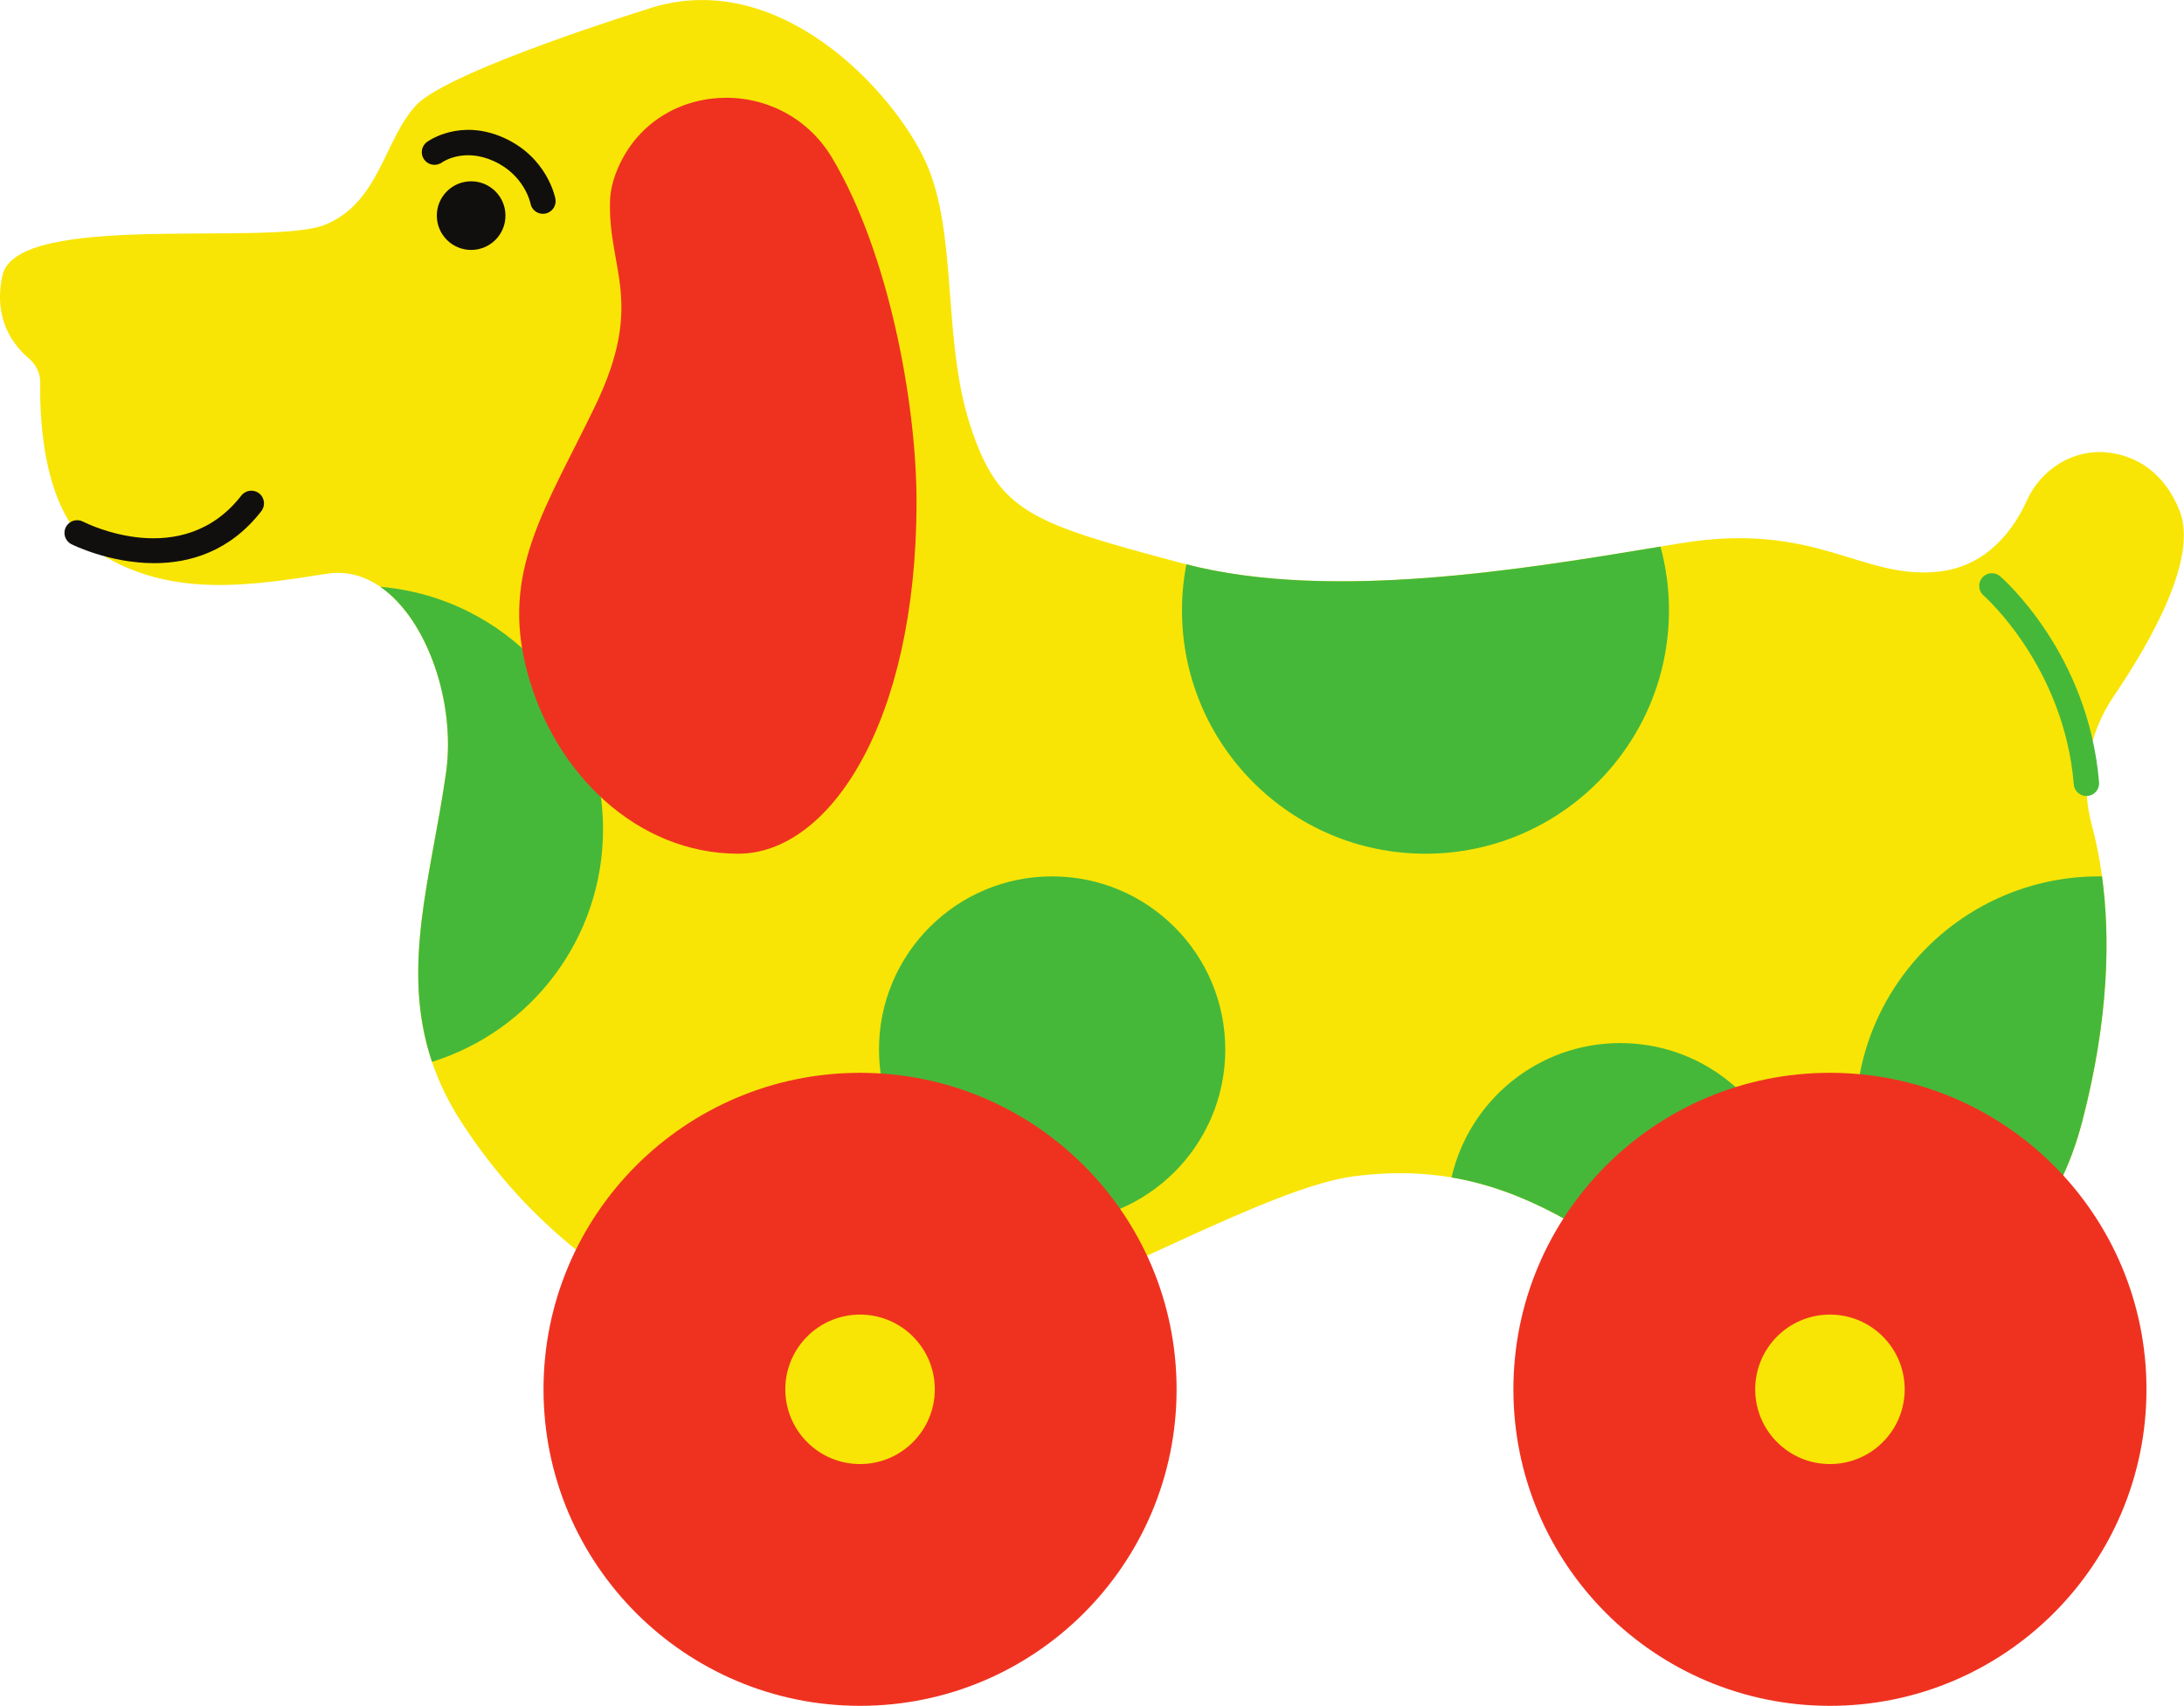
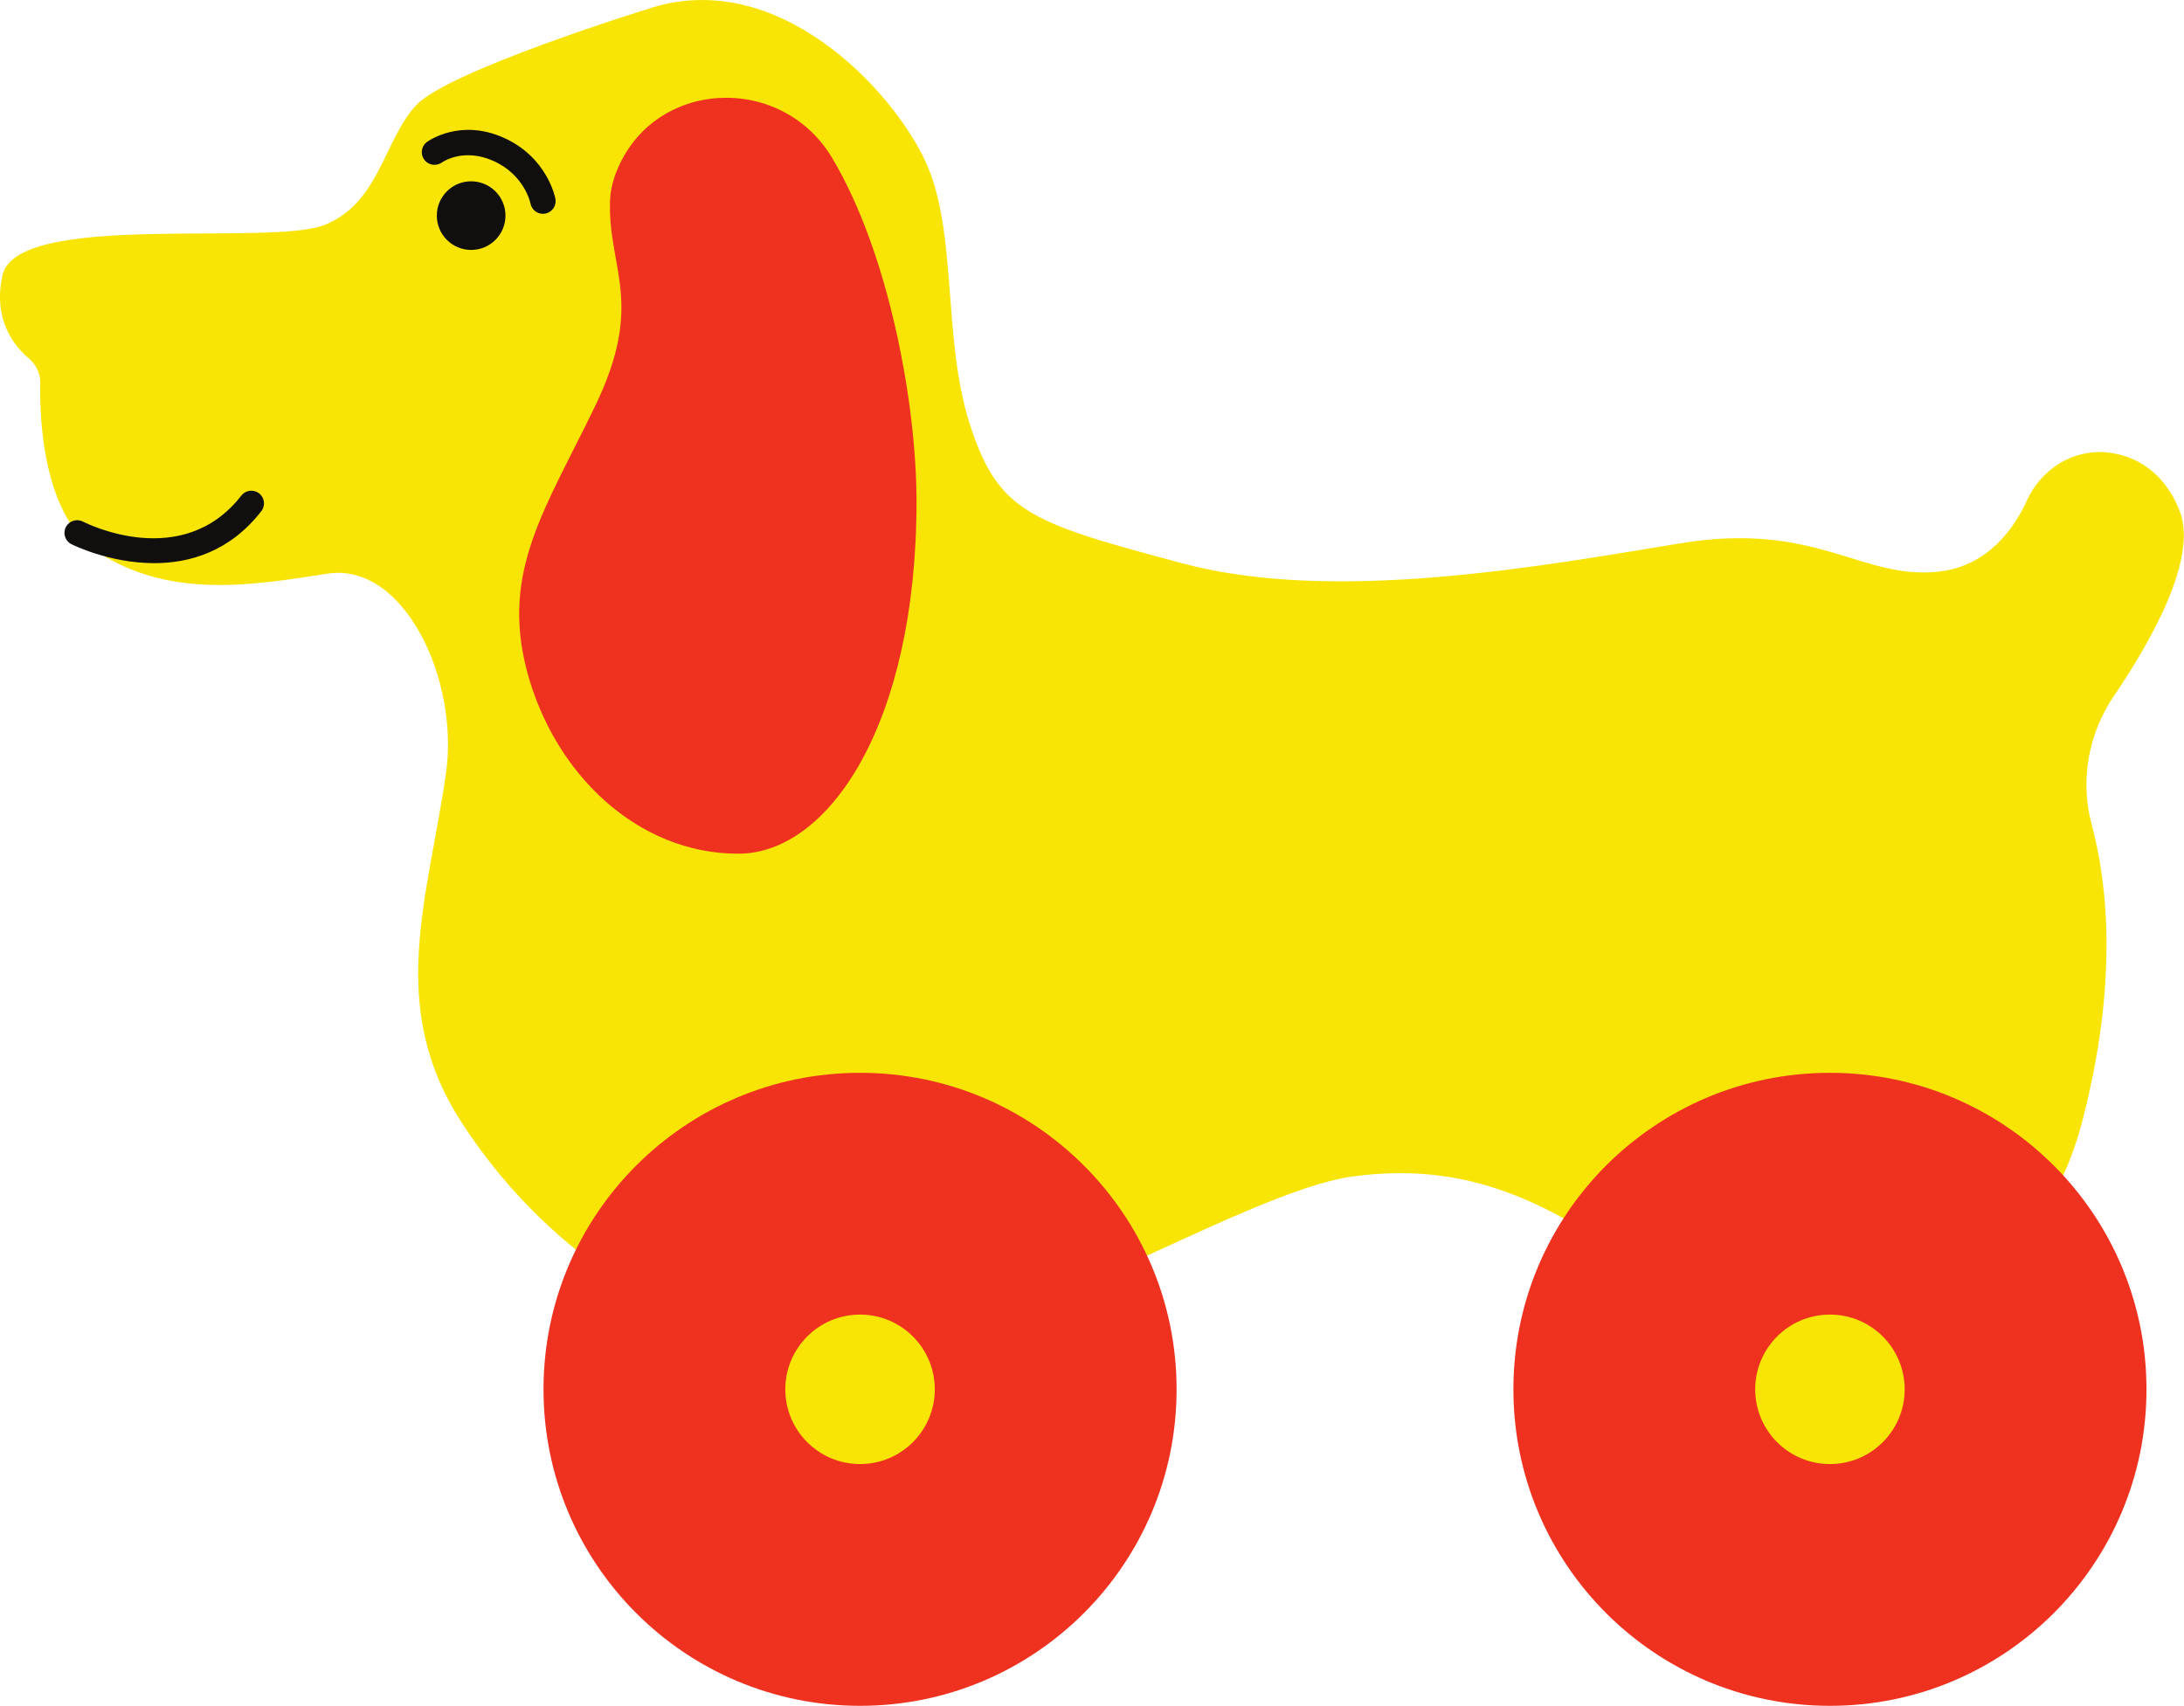
<svg xmlns="http://www.w3.org/2000/svg" height="387.8" preserveAspectRatio="xMidYMid meet" version="1.0" viewBox="0.0 0.0 496.4 387.8" width="496.4" zoomAndPan="magnify">
  <defs>
    <clipPath id="a">
      <path d="M 0 0 L 496.359 0 L 496.359 343 L 0 343 Z M 0 0" />
    </clipPath>
    <clipPath id="b">
      <path d="M 118 22 L 488 22 L 488 387.75 L 118 387.75 Z M 118 22" />
    </clipPath>
  </defs>
  <g>
    <g clip-path="url(#a)" id="change1_1">
      <path d="M 480.434 158.25 C 474.617 166.82 472.73 177.473 475.426 187.473 C 479.016 200.801 481.516 223.258 473.266 254.93 C 466.977 279.074 451.938 292.055 435.145 297.656 C 439.617 302.391 442.367 308.773 442.367 315.805 C 442.367 330.406 430.527 342.246 415.926 342.246 C 401.32 342.246 389.484 330.406 389.484 315.805 C 389.484 309.406 391.758 303.535 395.543 298.961 C 388.18 297.164 381.691 294.34 376.879 290.902 C 354.281 274.762 335.832 263.691 307.699 267.383 C 288.516 269.898 251.098 291.93 219 303.059 C 221.059 306.848 222.227 311.188 222.227 315.805 C 222.227 330.578 210.254 342.555 195.48 342.555 C 180.707 342.555 168.73 330.578 168.73 315.805 C 168.73 312.219 169.441 308.797 170.723 305.672 C 142.719 296.344 120.059 278.656 104.781 254.93 C 87.852 228.641 97.301 204.199 101.375 175.719 C 104.395 154.617 91.91 127.641 74.34 130.41 C 56.77 133.176 38.832 135.941 22.688 125.797 C 9.91 117.766 8.98 95.859 9.148 87.078 C 9.191 84.898 8.195 82.844 6.523 81.438 C 3.199 78.637 -1.645 72.652 0.551 62.613 C 3.781 47.855 61.43 56.156 73.879 51.086 C 86.332 46.012 87.254 31.715 94.633 23.875 C 102.012 16.035 146.746 2.199 146.746 2.199 C 176.566 -8.16 203.012 20.648 210.391 36.789 C 217.77 52.93 214.078 76.91 220.535 96.742 C 226.992 116.574 234.371 118.879 268.961 128.102 C 303.551 137.328 351.051 128.562 381.953 123.492 C 412.852 118.418 422.996 131.793 440.523 129.949 C 452.023 128.738 457.961 119.781 460.688 113.766 C 463.906 106.66 471.145 102.059 478.906 102.84 C 485.402 103.496 491.922 107.293 495.402 116.113 C 499.59 126.719 489.25 145.258 480.434 158.25" fill="#f8e505" />
    </g>
    <g id="change2_1">
-       <path d="M 471.352 178.297 C 471.473 179.805 472.734 180.941 474.219 180.941 C 474.297 180.941 474.379 180.941 474.461 180.934 C 476.047 180.801 477.227 179.41 477.094 177.824 C 474.688 148.703 455.438 131.707 454.617 130.996 C 453.414 129.953 451.594 130.086 450.551 131.289 C 449.508 132.492 449.637 134.312 450.84 135.355 C 451.023 135.512 469.133 151.496 471.352 178.297 Z M 239.137 199.207 C 217.402 199.207 199.785 216.828 199.785 238.562 C 199.785 260.297 217.402 277.918 239.137 277.918 C 260.871 277.918 278.492 260.297 278.492 238.562 C 278.492 216.828 260.871 199.207 239.137 199.207 Z M 368.27 237.098 C 349.566 237.098 333.922 250.148 329.918 267.641 C 346.797 270.492 360.785 279.406 376.879 290.902 C 382.617 295 390.734 298.234 399.887 299.883 C 404.746 293.336 407.625 285.23 407.625 276.449 C 407.625 254.715 390.004 237.098 368.27 237.098 Z M 86.453 133.391 C 97.203 140.824 103.637 159.918 101.375 175.719 C 98.012 199.254 90.988 220.027 98.195 241.367 C 120.715 234.355 137.062 213.348 137.062 188.52 C 137.062 159.551 114.801 135.793 86.453 133.391 Z M 477.77 199.227 C 477.535 199.223 477.309 199.207 477.078 199.207 C 446.512 199.207 421.734 223.984 421.734 254.551 C 421.734 270.914 428.84 285.613 440.129 295.742 C 454.863 289.34 467.605 276.656 473.266 254.93 C 479.449 231.199 479.594 212.645 477.77 199.227 Z M 323.996 194.055 C 293.43 194.055 268.652 169.273 268.652 138.711 C 268.652 135.141 269.004 131.656 269.648 128.273 C 302.523 136.773 346.758 129.324 377.414 124.242 C 378.66 128.855 379.34 133.703 379.34 138.711 C 379.34 169.273 354.559 194.055 323.996 194.055" fill="#45b83a" />
-     </g>
+       </g>
    <g id="change3_1">
      <path d="M 58.895 112.145 C 57.637 111.168 55.828 111.395 54.848 112.652 C 41.473 129.852 19.805 119.051 18.852 118.562 C 17.438 117.836 15.699 118.391 14.973 119.805 C 14.238 121.219 14.793 122.957 16.211 123.688 C 16.359 123.766 24.793 128.012 35.055 128.012 C 43.082 128.012 52.227 125.414 59.398 116.191 C 60.375 114.934 60.148 113.125 58.895 112.145 Z M 126.238 45.184 C 126.168 44.801 124.352 35.754 114.547 31.336 C 104.57 26.844 97.328 32.062 97.027 32.285 C 95.754 33.227 95.492 35.004 96.418 36.285 C 97.344 37.562 99.141 37.852 100.43 36.938 C 100.629 36.797 105.375 33.527 112.176 36.594 C 119.168 39.742 120.523 46.012 120.574 46.258 C 120.836 47.641 122.047 48.602 123.402 48.602 C 123.582 48.602 123.762 48.586 123.941 48.551 C 125.508 48.254 126.535 46.746 126.238 45.184 Z M 114.887 49.012 C 114.887 53.32 111.395 56.812 107.086 56.812 C 102.777 56.812 99.285 53.32 99.285 49.012 C 99.285 44.703 102.777 41.211 107.086 41.211 C 111.395 41.211 114.887 44.703 114.887 49.012" fill="#110f0d" />
    </g>
    <g clip-path="url(#b)" id="change4_1">
      <path d="M 432.914 315.805 C 432.914 306.422 425.309 298.816 415.926 298.816 C 406.543 298.816 398.938 306.422 398.938 315.805 C 398.938 325.188 406.543 332.793 415.926 332.793 C 425.309 332.793 432.914 325.188 432.914 315.805 Z M 487.871 315.805 C 487.871 355.539 455.66 387.75 415.926 387.75 C 376.191 387.75 343.98 355.539 343.98 315.805 C 343.98 276.07 376.191 243.859 415.926 243.859 C 455.66 243.859 487.871 276.07 487.871 315.805 Z M 212.469 315.805 C 212.469 306.422 204.863 298.816 195.48 298.816 C 186.098 298.816 178.492 306.422 178.492 315.805 C 178.492 325.188 186.098 332.793 195.48 332.793 C 204.863 332.793 212.469 325.188 212.469 315.805 Z M 267.426 315.805 C 267.426 355.539 235.215 387.75 195.48 387.75 C 155.746 387.75 123.535 355.539 123.535 315.805 C 123.535 276.07 155.746 243.859 195.48 243.859 C 235.215 243.859 267.426 276.07 267.426 315.805 Z M 119.777 152.543 C 113.773 129.824 123.996 115.668 135.297 92.234 C 146.594 68.805 138.227 61.27 138.645 45.789 C 138.707 43.465 139.258 41.16 140.152 38.926 C 148.531 17.938 177.566 16.5 189.145 35.91 C 202.066 57.578 208.316 91.812 208.316 113.996 C 208.316 164.629 188.312 194.055 167.809 194.055 C 144.793 194.055 125.922 175.785 119.777 152.543" fill="#ef3220" />
    </g>
  </g>
</svg>